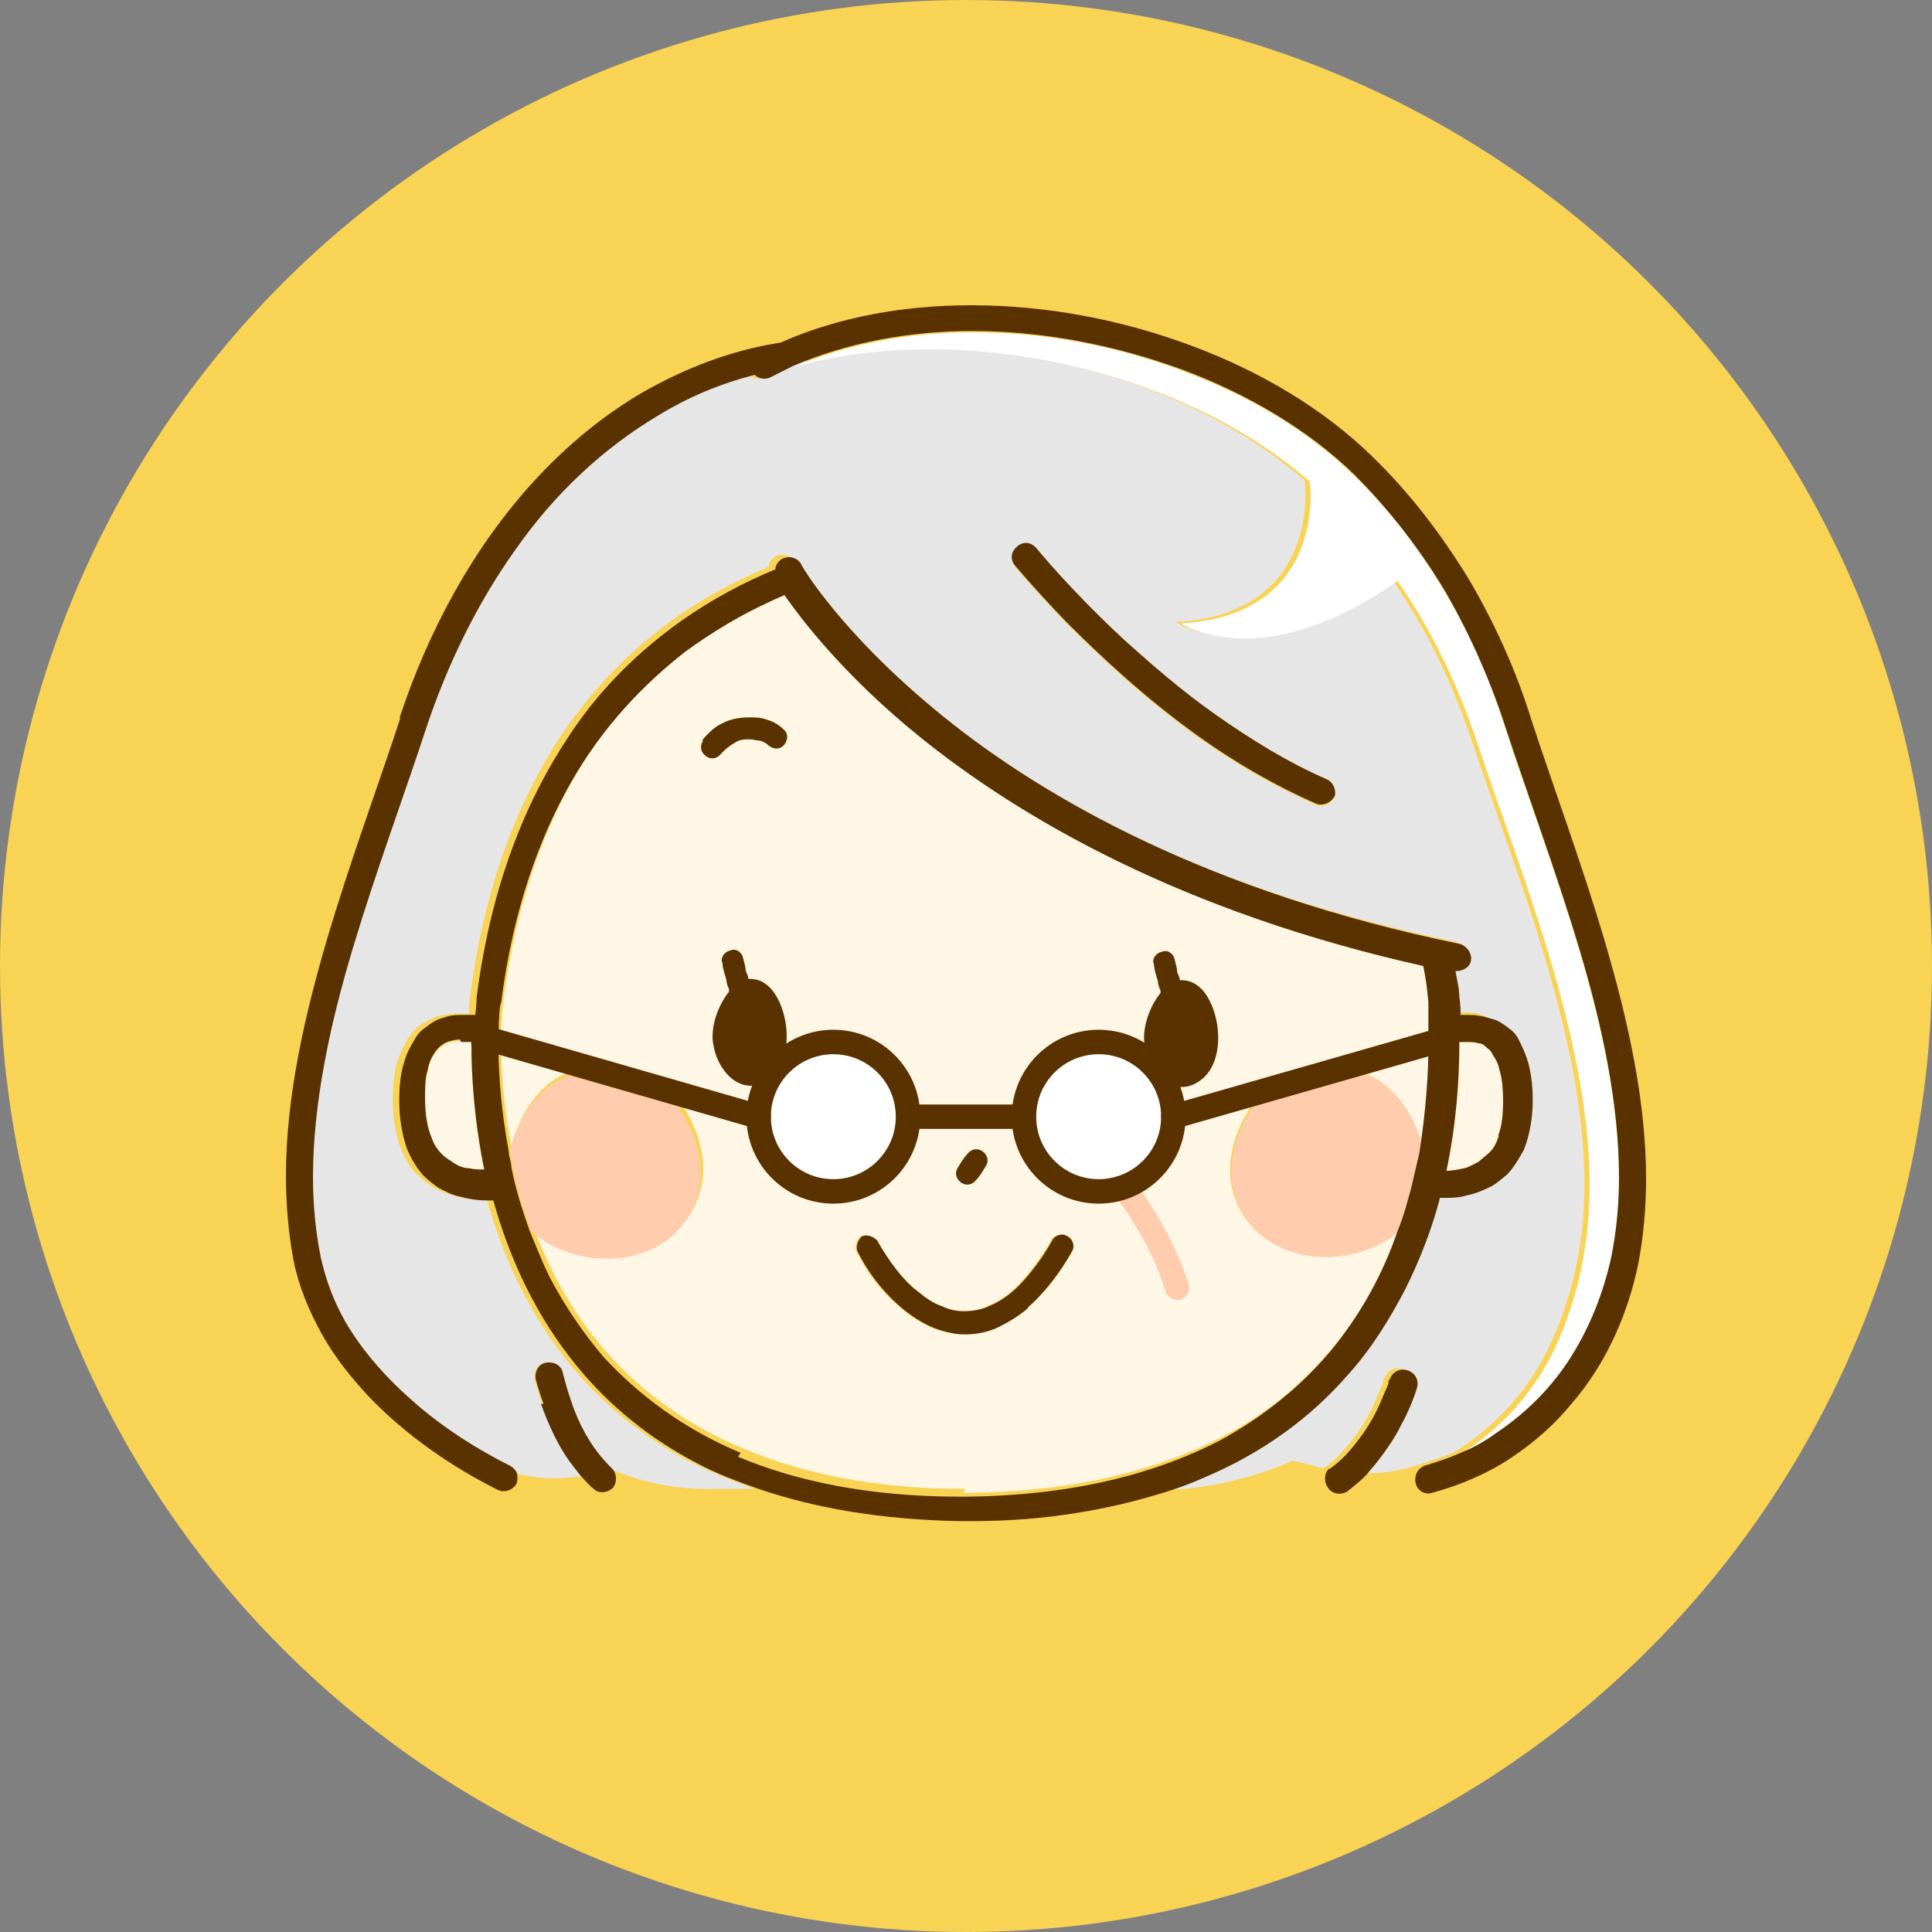
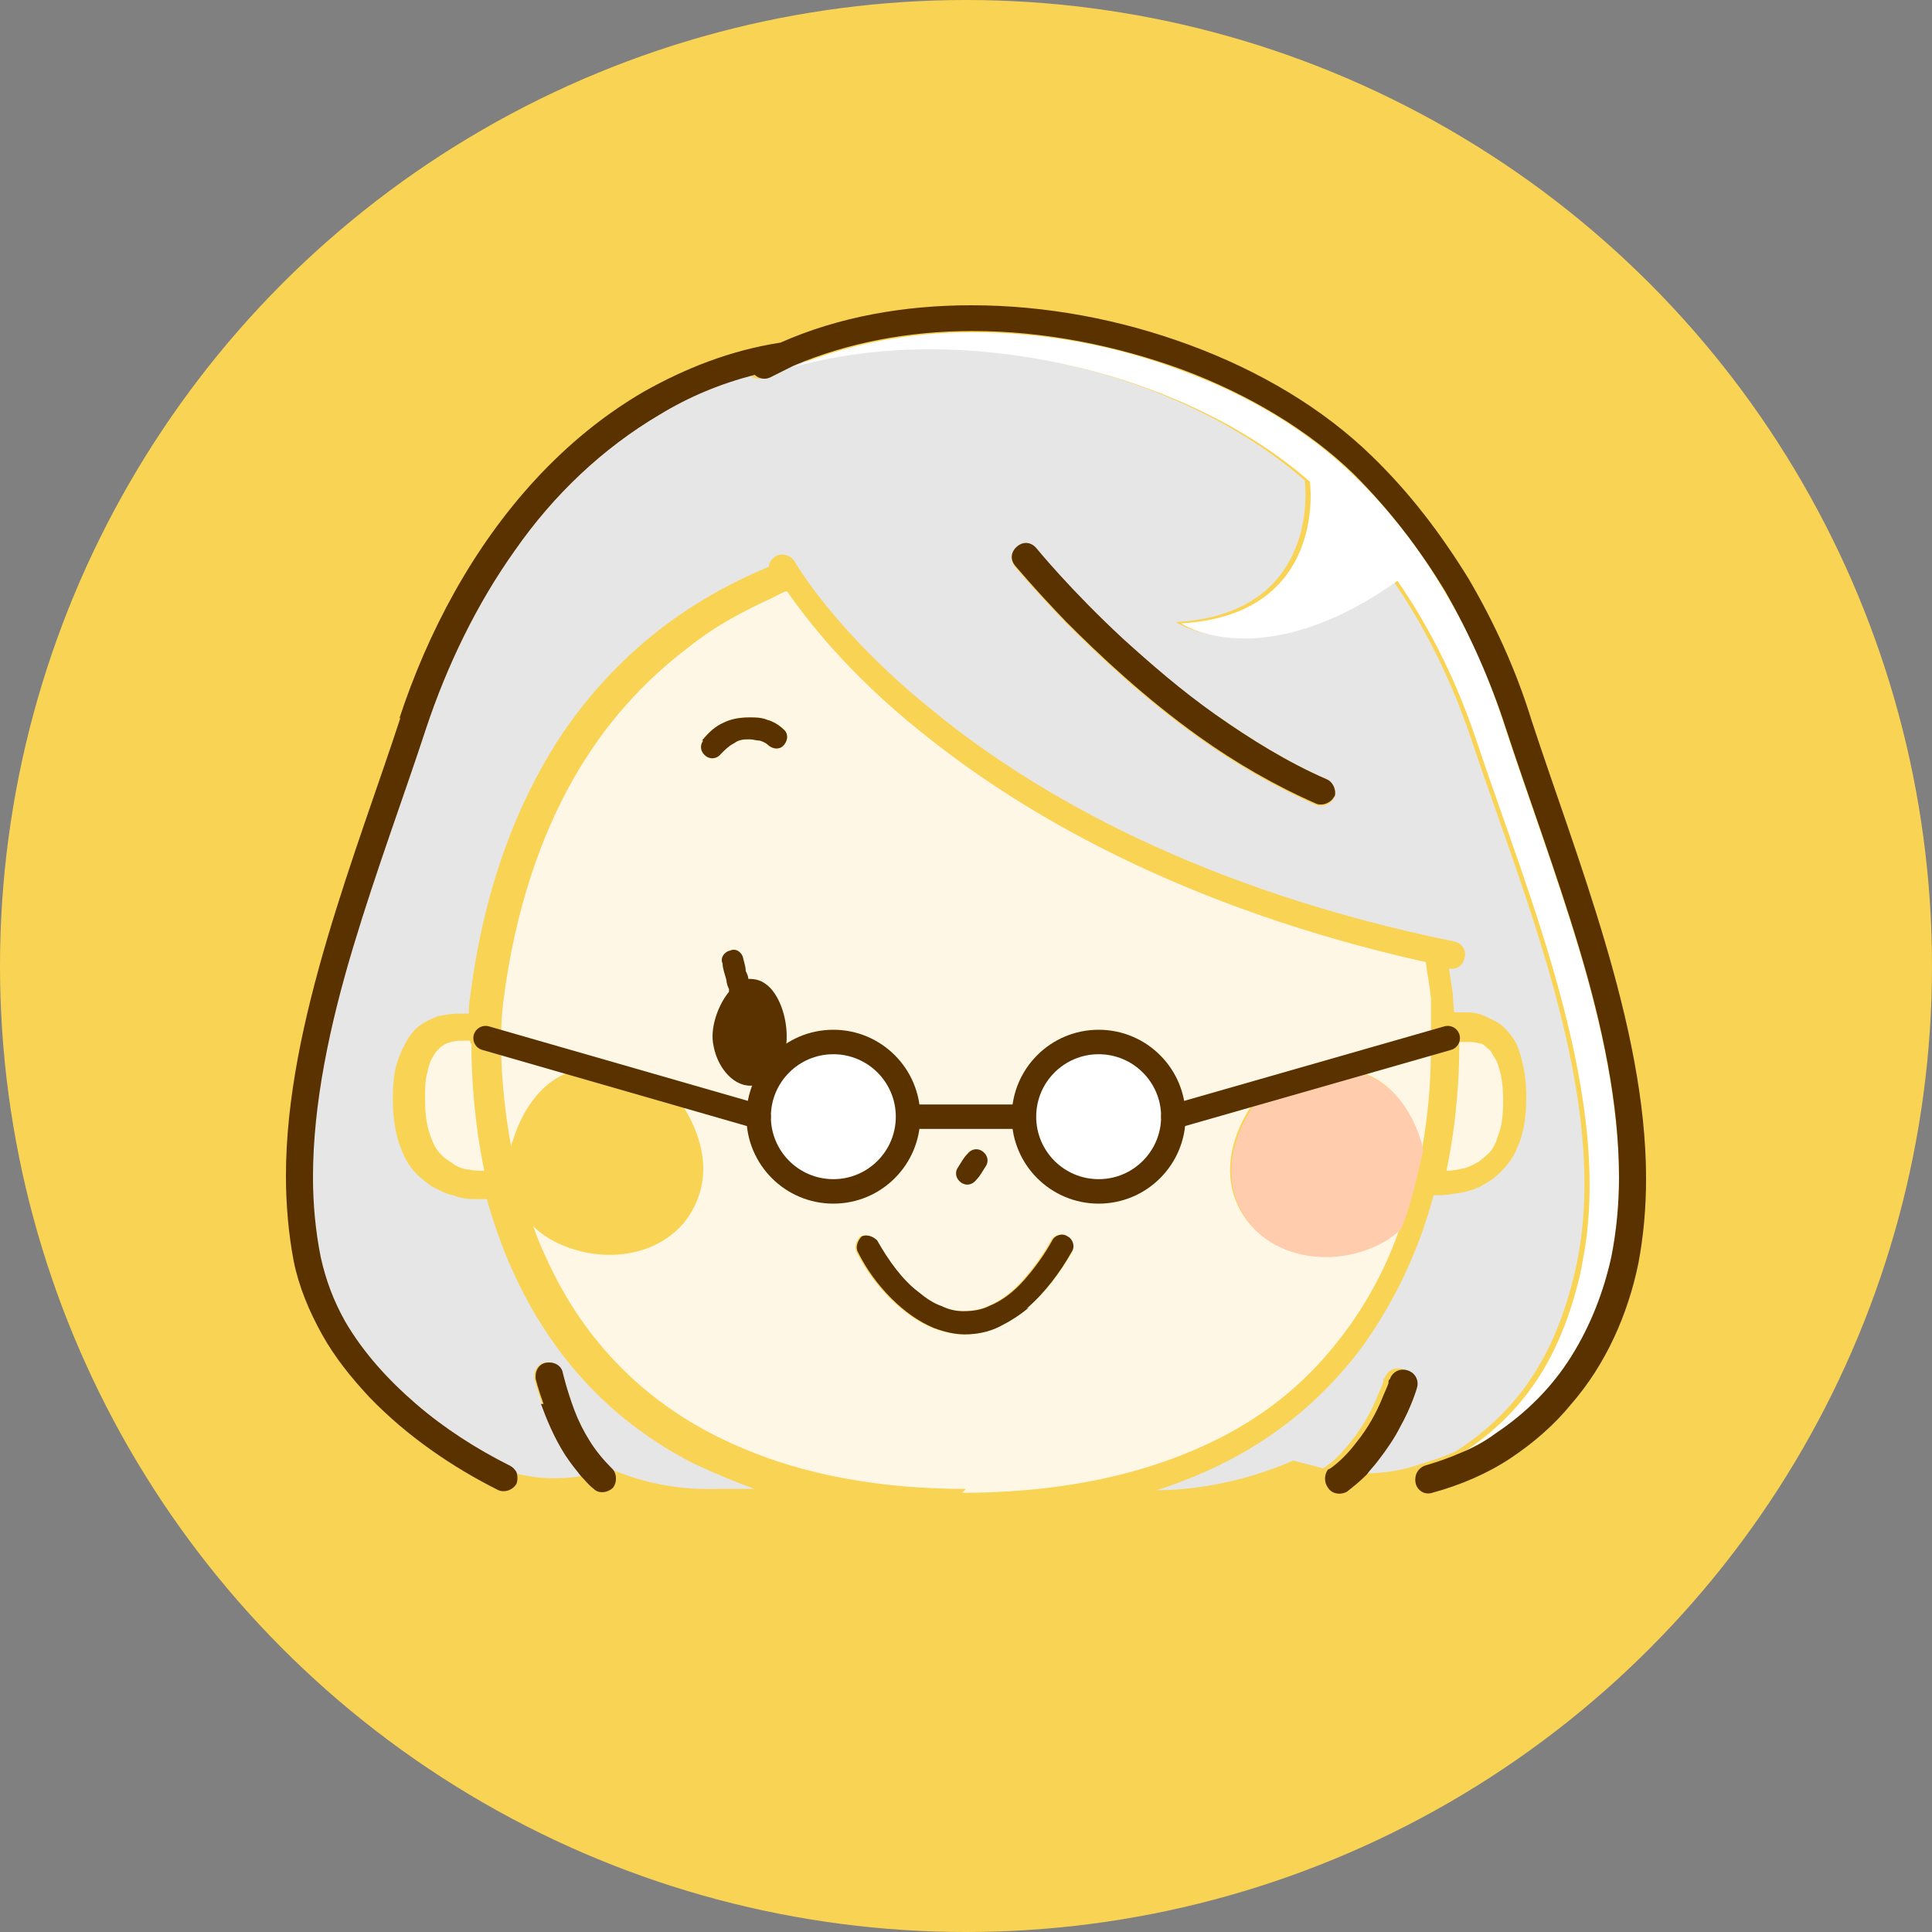
<svg xmlns="http://www.w3.org/2000/svg" id="_レイヤー_2" data-name="レイヤー_2" version="1.1" viewBox="0 0 150 150">
  <rect x="0" y="0" width="150" height="150" fill="#808080" stroke="none" />
  <circle cx="75" cy="75" r="75" fill="#f9d353" />
  <g>
    <path d="M40.1,114.4c1.5.4,3.2.5,5.1.2-.4-.5-.8-1-1.2-1.6-.9-1.4-1.5-2.9-1.9-4-.4-1.1-.6-1.9-.6-1.9-.1-.6.2-1.2.8-1.3.6-.1,1.2.2,1.3.8,0,0,.3,1.3.9,2.9.3.8.7,1.6,1.2,2.4.5.8,1.1,1.5,1.7,2.1,0,0,0,0,.1.1,2.4,1,5.1,1.6,8.2,1.5,1,0,2,0,2.9,0-1.7-.6-3.3-1.3-4.8-2-3.9-2-7-4.6-9.4-7.5-3.4-4.1-5.4-8.7-6.6-13-.2,0-.4,0-.6,0-.6,0-1.3,0-2-.3-.6-.1-1.1-.4-1.7-.7-.4-.3-.8-.6-1.2-1-.6-.6-1-1.4-1.3-2.3-.3-.9-.5-2-.5-3.4,0-1.2.1-2.3.4-3.1.2-.6.5-1.2.8-1.7.3-.4.5-.7.8-.9.5-.4,1-.6,1.5-.8.5-.1,1-.2,1.5-.2.3,0,.6,0,.9,0,0-.8.1-1.3.1-1.3h0c1.1-8.7,3.8-15.4,7.2-20.5,2.6-3.8,5.6-6.7,8.7-8.9,2.4-1.7,4.9-3,7.3-4,0-.3.2-.6.5-.8.5-.3,1.2-.1,1.5.4h0c0,0,3.1,5.5,11,11.8,7.9,6.4,20.7,13.7,40.2,17.7.6.1,1,.7.8,1.3-.1.6-.7.9-1.2.8.1.7.2,1.3.3,2h0s0,.5.1,1.4c.2,0,.4,0,.7,0,.5,0,1.1,0,1.7.3.4.2.9.4,1.3.7.3.3.6.6.8.9.4.5.6,1.2.8,2,.2.8.3,1.7.3,2.7,0,1.5-.2,2.8-.7,3.9-.3.8-.8,1.4-1.3,1.9-.4.4-.8.7-1.2.9-.6.4-1.3.6-1.9.7-.6.1-1.2.2-1.7.2-.1,0-.3,0-.4,0-.6,2.3-1.5,4.7-2.7,7.1-1.2,2.3-2.6,4.6-4.5,6.7-2.8,3.2-6.5,6-11.3,8-1,.4-2,.8-3,1.1,2.6,0,6.5-.5,10.6-2.3.8.2,1.6.4,2.3.6,0,0,0,0,.2-.1.7-.5,1.4-1.2,2-2,.9-1.1,1.6-2.4,2-3.4.2-.5.4-.9.5-1.2,0-.1,0-.3.1-.3,0,0,0,0,0,0h0s0,0,0,0h0c.2-.6.8-.9,1.4-.7.6.2.9.8.7,1.4h0s-.4,1.4-1.3,3c-.4.8-1,1.7-1.7,2.6-.3.4-.6.7-.9,1.1,1.6,0,3.1-.2,4.5-.7h0c0,0,0,0,0,0h0c1-.3,1.9-.6,2.8-1,5.3-3.4,8-8.1,9.4-14.5,2.7-12.8-4.1-28.6-8.1-40.6-1.5-4.5-3.5-8.7-6.2-12.6-10.6,7.5-16.8,3.3-16.8,3.3,10.5-.6,10.2-9.4,10-11-9.8-8.6-26.9-12.6-40.1-8.9-.6.3-1.2.6-1.8.9-.4.2-.9.1-1.2-.2-2.7.7-5.1,1.7-7.4,3.1-4.4,2.6-8.2,6.2-11.2,10.5-3,4.2-5.3,9-6.9,13.8-1.7,5.2-3.9,11.1-5.7,17.1-1.8,6-3.1,12.1-3.1,17.8,0,2.1.2,4.2.6,6.2.4,1.8,1,3.4,1.9,5,1.4,2.4,3.3,4.5,5.5,6.4,2.2,1.9,4.7,3.5,7.3,4.8.2.1.4.3.5.5ZM94.4,55.5c2.7,1.9,5.6,3.7,8.6,5,.5.2.8.9.6,1.4-.2.5-.9.8-1.4.6-3.2-1.4-6.3-3.2-9.1-5.2-4.2-3-7.7-6.3-10.3-8.9-2.5-2.6-4-4.4-4-4.4-.4-.5-.3-1.1.2-1.5.5-.4,1.1-.3,1.5.2h0s2.6,3.2,6.7,7c2.1,1.9,4.5,4,7.2,5.9Z" fill="#e6e6e6" />
    <path d="M122.8,98.3c2.7-12.8-4.1-28.6-8.1-40.6-1.5-4.5-3.5-8.7-6.2-12.6-10.6,7.5-16.8,3.3-16.8,3.3,10.5-.6,10.2-9.4,10-11-9.8-8.6-26.9-12.6-40.1-8.9,4.2-1.8,9-2.7,13.9-2.7,5.5,0,11.1,1,16.3,3,5.2,1.9,9.8,4.7,13.3,8.1,2.8,2.7,5.2,5.8,7.1,9.1,2,3.3,3.5,6.8,4.7,10.6,1.7,5.2,3.9,11.1,5.7,17.1,1.8,6,3.1,12.1,3.1,17.8,0,2.1-.2,4.2-.6,6.2-.6,2.7-1.6,5.4-3.1,7.7-1.5,2.4-3.5,4.4-5.9,6-.9.5-1.8,1-2.7,1.5,5.3-3.4,8-8.1,9.4-14.5Z" fill="#fff" />
    <path d="M31,55.8c2.2-6.7,5.7-13.3,10.6-18.6,2.5-2.7,5.3-5,8.4-6.8,3.2-1.8,6.7-3.2,10.6-3.8,0,0,0,0,0,0,4.5-2,9.6-2.9,14.8-2.9,5.8,0,11.6,1.1,17,3.1,5.4,2,10.3,4.9,14.1,8.6,3,2.9,5.4,6.1,7.5,9.5,2,3.4,3.7,7.1,4.9,11,1.7,5.2,3.9,11.1,5.7,17.2,1.8,6.1,3.2,12.4,3.2,18.4,0,2.3-.2,4.5-.6,6.6-.8,3.9-2.5,7.8-5.2,10.9-1.3,1.6-2.9,3-4.7,4.2-1.8,1.2-3.9,2.1-6.1,2.7-.6.2-1.2-.2-1.3-.8-.1-.6.2-1.1.7-1.3,0,0,0,0,0,0h0c1-.3,1.9-.6,2.8-1,1-.4,1.9-.9,2.7-1.5,2.4-1.6,4.4-3.6,5.9-6,1.5-2.4,2.5-5,3.1-7.7.4-2,.6-4.1.6-6.2,0-5.7-1.3-11.8-3.1-17.8-1.8-6-4-11.9-5.7-17.1-1.2-3.7-2.8-7.3-4.7-10.6-2-3.3-4.3-6.3-7.1-9.1-3.5-3.4-8.2-6.2-13.3-8.1-5.2-1.9-10.8-3-16.3-3-4.9,0-9.7.9-13.9,2.7-.6.3-1.2.6-1.8.9-.4.2-.9.1-1.2-.2-2.7.7-5.1,1.7-7.4,3.1-4.4,2.6-8.2,6.2-11.2,10.5-3,4.2-5.3,9-6.9,13.8-1.7,5.2-3.9,11.1-5.7,17.1-1.8,6-3.1,12.1-3.1,17.8,0,2.1.2,4.2.6,6.2.4,1.8,1,3.4,1.9,5,1.4,2.4,3.3,4.5,5.5,6.4,2.2,1.9,4.7,3.5,7.3,4.8.2.1.4.3.5.5.1.3.1.6,0,.9-.3.5-.9.7-1.4.5-3.6-1.8-7.1-4.2-10-7.2-1.4-1.5-2.7-3.1-3.7-4.9-1-1.8-1.8-3.7-2.2-5.7-.4-2.1-.6-4.4-.6-6.6,0-6,1.4-12.3,3.2-18.4,1.8-6.1,4-12,5.7-17.2Z" fill="#5a3200" />
    <path d="M36.6,81.1c0,2.4.2,5.9,1,9.8,0,0,0,0,0,0-.4,0-.8,0-1.2-.1-.4,0-.9-.2-1.3-.5-.3-.2-.5-.3-.8-.6-.3-.3-.6-.7-.8-1.3-.3-.7-.5-1.7-.5-3,0-.9,0-1.6.2-2.2.1-.6.3-1,.5-1.3.1-.2.3-.4.4-.5.2-.2.4-.3.6-.4.3-.1.7-.2,1-.2.3,0,.5,0,.8,0,0,0,0,0,0,.1Z" fill="#fff7e6" />
    <path d="M114.8,90.2c-.4.2-.7.4-1.1.5-.5.1-.9.2-1.4.2.8-3.8,1-7.3,1-9.8,0,0,0-.1,0-.2.2,0,.4,0,.6,0,.3,0,.6,0,.9.1.3,0,.5.2.7.4.2.1.3.3.4.5.2.3.4.6.5,1.1.2.6.3,1.4.3,2.5,0,1.1-.1,2-.4,2.7-.2.7-.5,1.2-.9,1.5-.2.2-.5.4-.7.6Z" fill="#fff7e6" />
    <path d="M74.7,115.9s0,0,0,0c0,0,.2,0,.3,0h0c0,0,.2,0,.3,0,0,0,0,0,0,0,8.3-.1,14.6-1.8,19.5-4.3,3.7-1.9,6.5-4.3,8.7-7,2.4-2.9,4.1-6.1,5.2-9.3-.4.4-.8.7-1.3,1-4.2,2.4-10.1,1.2-11.6-3.5-.8-2.5.1-5.2,1.6-7.3,1.8-2.6,4.8-2.9,7.6-2.4,2.8.5,4.5,2.9,5.3,5.6,0,.1,0,.3.1.5.6-3.2.7-6.1.7-8.2,0-1.1,0-2,0-2.6,0-.3,0-.5,0-.7,0,0,0-.1,0-.2,0,0,0,0,0,0h0c-.1-1-.3-1.9-.4-2.8-18.8-4.2-31.3-11.5-39.1-17.8-5.9-4.7-9.1-9-10.5-11-.4.1-.7.3-1.1.5-2.2,1-4.5,2.2-6.6,3.9-3.3,2.5-6.4,5.8-8.9,10.2-2.5,4.4-4.5,10.1-5.4,17.1,0,0-.2,1.3-.2,3.3,0,2.1.2,5,.8,8.2,0-.2,0-.3.1-.5.8-2.6,2.5-5.1,5.3-5.6,2.8-.5,5.7-.2,7.6,2.4,1.5,2.1,2.4,4.8,1.6,7.3-1.5,4.8-7.4,5.9-11.6,3.5-.5-.3-.9-.6-1.3-1,.4,1.2,1,2.5,1.6,3.7,1.1,2.2,2.5,4.3,4.2,6.2,2.6,2.9,6,5.5,10.6,7.4,4.5,1.9,10.2,3.1,17.2,3.1ZM54.5,57.5h0c.5-.6,1-1.1,1.7-1.4.6-.3,1.3-.4,2-.4.5,0,.9,0,1.4.2.4.1.9.4,1.2.7.4.3.4.8.1,1.2-.3.4-.8.4-1.2.1-.2-.2-.4-.3-.7-.4-.3,0-.5-.1-.8-.1-.4,0-.8,0-1.2.3-.4.2-.7.5-1,.8-.3.4-.8.5-1.2.2-.4-.3-.5-.8-.2-1.2ZM83.3,97.1c-.9,1.6-2.1,3.2-3.5,4.4-.7.6-1.5,1.1-2.3,1.5-.8.4-1.7.6-2.7.6-.8,0-1.6-.2-2.4-.5-1.2-.5-2.3-1.3-3.3-2.3-1-1-1.9-2.2-2.6-3.6-.2-.4,0-.9.3-1.2.4-.2.9,0,1.2.3.9,1.6,2,3.1,3.2,4,.6.5,1.2.9,1.8,1.1.6.3,1.2.4,1.7.4.7,0,1.4-.1,2-.4,1-.4,1.9-1.1,2.7-2,.8-.9,1.6-2,2.2-3.1.2-.4.8-.6,1.2-.3.4.2.6.8.3,1.2Z" fill="#fff7e6" />
    <rect x="111" y="77.6" width="0" height="0" fill="#fff7e6" />
    <path d="M54.5,57.5c.5-.6,1-1.1,1.7-1.4.6-.3,1.3-.4,2-.4.5,0,.9,0,1.4.2.4.1.9.4,1.2.7.4.3.4.8.1,1.2-.3.4-.8.4-1.2.1-.2-.2-.4-.3-.7-.4-.3,0-.5-.1-.8-.1-.4,0-.8,0-1.2.3-.4.2-.7.5-1,.8-.3.4-.8.5-1.2.2-.4-.3-.5-.8-.2-1.2h0Z" fill="#5a3200" />
    <path d="M95.9,92.9c-.8-2.5.1-5.2,1.6-7.3,1.8-2.6,4.8-2.9,7.6-2.4,2.8.5,4.5,2.9,5.3,5.6,0,.1,0,.3.1.5-.2.9-.4,1.7-.6,2.6-.3,1.1-.6,2.3-1.1,3.5-.4.4-.8.7-1.3,1-4.2,2.4-10.1,1.2-11.6-3.5Z" fill="#ffccad" />
-     <path d="M44.9,83.3c2.8-.5,5.7-.2,7.6,2.4,1.5,2.1,2.4,4.8,1.6,7.3-1.5,4.8-7.4,5.9-11.6,3.5-.5-.3-.9-.6-1.3-1-.6-1.7-1.1-3.3-1.4-4.9,0-.4-.2-.8-.2-1.2,0-.2,0-.3.1-.5.8-2.6,2.5-5.1,5.3-5.6Z" fill="#ffccad" />
    <path d="M76.3,89.4c.4.3.5.8.2,1.2-.2.3-.4.7-.7,1-.3.4-.8.5-1.2.2-.4-.3-.5-.8-.2-1.2.2-.3.4-.7.7-1,.3-.4.8-.5,1.2-.2Z" fill="#5a3200" />
-     <path d="M54.1,113.6c1.5.8,3.1,1.4,4.8,2,4.4,1.5,9.6,2.4,15.7,2.5,0,0,0,0,.1,0,.1,0,.2,0,.3,0,.1,0,.2,0,.4,0s0,0,.1,0c5.7,0,10.6-.9,14.8-2.2,1-.3,2.1-.7,3-1.1,4.8-2,8.5-4.8,11.3-8,1.9-2.1,3.3-4.4,4.5-6.7,1.2-2.4,2.1-4.8,2.7-7.1.1,0,.2,0,.4,0,.5,0,1.1,0,1.7-.2.6-.1,1.3-.4,1.9-.7.4-.2.8-.6,1.2-.9.5-.5.9-1.2,1.3-1.9.4-1,.7-2.3.7-3.9,0-1-.1-1.9-.3-2.7-.2-.8-.5-1.4-.8-2-.2-.4-.5-.7-.8-.9-.4-.3-.8-.6-1.3-.7-.6-.2-1.2-.3-1.7-.3-.2,0-.5,0-.7,0,0-.9-.1-1.4-.1-1.4h0c0-.7-.2-1.4-.3-2,.6,0,1.1-.3,1.2-.8.1-.6-.3-1.1-.8-1.3-19.5-4-32.3-11.3-40.2-17.7-7.9-6.4-11-11.7-11-11.8h0c-.3-.5-.9-.7-1.5-.4-.3.2-.5.5-.5.8-2.4,1-4.9,2.3-7.3,4-3.1,2.2-6.2,5.1-8.7,8.9-3.4,5.1-6.1,11.7-7.2,20.4h0s0,.5-.1,1.3c-.3,0-.6,0-.9,0-.5,0-1,0-1.5.2-.5.1-1,.4-1.5.8-.3.2-.6.5-.8.9-.3.5-.6,1-.8,1.7-.3.9-.4,1.9-.4,3.1,0,1.3.2,2.4.5,3.4.3.9.8,1.7,1.3,2.3.4.4.8.7,1.2,1,.6.3,1.1.6,1.7.7.7.2,1.4.3,2,.3.2,0,.4,0,.6,0,1.2,4.3,3.2,8.9,6.6,13,2.4,2.9,5.5,5.5,9.4,7.5ZM57.5,112.8c-4.5-1.9-7.9-4.5-10.6-7.4-1.7-2-3.1-4.1-4.2-6.2-.6-1.2-1.1-2.5-1.6-3.7-.6-1.7-1.1-3.3-1.4-4.9,0-.4-.2-.8-.2-1.2-.6-3.2-.8-6.1-.8-8.2,0-2,.1-3.3.2-3.3.9-7.1,2.9-12.7,5.4-17.1,2.5-4.4,5.7-7.7,8.9-10.2,2.2-1.6,4.4-2.9,6.6-3.9.4-.2.7-.3,1.1-.5,1.4,2,4.7,6.3,10.5,11,7.8,6.3,20.3,13.6,39.1,17.8.2.9.3,1.8.4,2.8h0s0,0,0,0c0,0,0,0,0,.2,0,.2,0,.4,0,.7,0,.6,0,1.5,0,2.6,0,2.1-.2,5-.7,8.2-.2.9-.4,1.7-.6,2.6-.3,1.1-.6,2.3-1.1,3.5-1.1,3.2-2.8,6.4-5.2,9.3-2.2,2.6-5,5-8.7,7-4.9,2.5-11.2,4.2-19.5,4.3,0,0,0,0,0,0,0,0-.2,0-.3,0h0c0,0-.2,0-.3,0,0,0,0,0,0,0-7,0-12.7-1.2-17.2-3.1ZM116.4,88.1c-.2.7-.5,1.2-.9,1.5-.2.2-.5.4-.7.6-.4.2-.7.4-1.1.5-.5.1-.9.2-1.4.2.8-3.8,1-7.3,1-9.8,0,0,0-.1,0-.2.2,0,.4,0,.6,0,.3,0,.6,0,.9.1.3,0,.5.2.7.4.2.1.3.3.4.5.2.3.4.6.5,1.1.2.6.3,1.4.3,2.5,0,1.1-.1,2-.4,2.7ZM111,77.6h0s0,0,0,0h0ZM35.8,80.9c.3,0,.5,0,.8,0,0,0,0,0,0,.1,0,2.4.2,5.9,1,9.8,0,0,0,0,0,0-.4,0-.8,0-1.2-.1-.4,0-.9-.2-1.3-.5-.3-.2-.5-.3-.8-.6-.3-.3-.6-.7-.8-1.3-.3-.7-.5-1.7-.5-3,0-.9,0-1.6.2-2.2.1-.6.3-1,.5-1.3.1-.2.3-.4.4-.5.2-.2.4-.3.6-.4.3-.1.7-.2,1-.2Z" fill="#5a3200" />
    <path d="M105.3,112c.9-1.1,1.6-2.4,2-3.4.2-.5.4-.9.5-1.2,0-.1,0-.3.1-.3,0,0,0,0,0,0h0s0,0,0,0h0c.2-.6.8-.9,1.4-.7.6.2.9.8.7,1.4h0s-.4,1.4-1.3,3c-.4.8-1,1.7-1.7,2.6-.3.4-.6.7-.9,1.1-.5.5-1,.9-1.5,1.3-.5.3-1.2.2-1.5-.3-.3-.4-.3-1,0-1.4,0,0,0,0,.2-.1.7-.5,1.4-1.2,2-2Z" fill="#5a3200" />
    <path d="M42.2,109c-.4-1.1-.6-1.9-.6-1.9-.1-.6.2-1.2.8-1.3.6-.1,1.2.2,1.3.8,0,0,.3,1.3.9,2.9.3.8.7,1.6,1.2,2.4.5.8,1.1,1.5,1.7,2.1,0,0,0,0,.1.1.3.4.3,1,0,1.4-.4.4-1.1.5-1.5.1-.4-.3-.7-.7-1-1-.4-.5-.8-1-1.2-1.6-.9-1.4-1.5-2.9-1.9-4Z" fill="#5a3200" />
    <path d="M103.6,61.8c-.2.5-.9.8-1.4.6-3.2-1.4-6.3-3.2-9.1-5.2-4.2-3-7.7-6.3-10.3-8.9-2.5-2.6-4-4.4-4-4.4-.4-.5-.3-1.1.2-1.5.5-.4,1.1-.3,1.5.2h0s2.6,3.2,6.7,7c2.1,1.9,4.5,4,7.2,5.9,2.7,1.9,5.6,3.7,8.6,5,.5.2.8.9.6,1.4Z" fill="#5a3200" />
    <path d="M55.4,81.2c.4,2.2,2.4,4.1,4.4,2.5,1.9-1.5,1.5-5.4,0-7-.6-.6-1.1-.7-1.7-.7,0-.2-.1-.4-.2-.6,0-.3-.1-.6-.2-1-.1-.5-.6-.8-1-.6-.5.1-.8.6-.6,1,0,.4.2.9.3,1.3,0,.2.1.5.2.7,0,0,0,.1,0,.2-.9,1.1-1.5,2.9-1.2,4.2Z" fill="#5a3200" />
-     <path d="M93.3,76.8c-.6-.6-1.1-.7-1.7-.7,0-.2-.1-.4-.2-.6,0-.3-.1-.6-.2-1-.1-.5-.6-.8-1-.6-.5.1-.8.6-.6,1,0,.4.2.9.3,1.3,0,.2.1.5.2.7,0,0,0,.1,0,.2-.9,1.1-1.5,2.9-1.2,4.2.4,2.2,2.4,4.1,4.4,2.5,1.9-1.5,1.5-5.4,0-7Z" fill="#5a3200" />
    <path d="M79.9,101.5c-.7.6-1.5,1.1-2.3,1.5-.8.4-1.7.6-2.7.6-.8,0-1.6-.2-2.4-.5-1.2-.5-2.3-1.3-3.3-2.3-1-1-1.9-2.2-2.6-3.6-.2-.4,0-.9.3-1.2.4-.2.9,0,1.2.3.9,1.6,2,3.1,3.2,4,.6.5,1.2.9,1.8,1.1.6.3,1.2.4,1.7.4.7,0,1.4-.1,2-.4,1-.4,1.9-1.1,2.7-2,.8-.9,1.6-2,2.2-3.1.2-.4.8-.6,1.2-.3.4.2.6.8.3,1.2-.9,1.6-2.1,3.2-3.5,4.4Z" fill="#5a3200" />
-     <path d="M87.8,94.6c.8,1.3,1.9,3.1,2.7,5.7.2.5.7.7,1.2.6.5-.2.7-.7.6-1.2-.9-2.7-2.1-4.8-3-6.2-.9-1.4-1.6-2.1-1.6-2.1-.4-.4-1-.4-1.3,0-.4.4-.4,1,0,1.3h0s.6.6,1.4,1.9Z" fill="#ffccad" />
    <circle cx="64.7" cy="86.7" r="5.8" fill="#fff" stroke="#5a3200" stroke-linejoin="round" stroke-width="1.9" />
    <circle cx="85.3" cy="86.7" r="5.8" fill="#fff" stroke="#5a3200" stroke-linejoin="round" stroke-width="1.9" />
    <line x1="58.9" y1="86.7" x2="37.7" y2="80.6" fill="none" stroke="#5a3200" stroke-linecap="round" stroke-linejoin="round" stroke-width="1.9" />
    <line x1="91.1" y1="86.7" x2="112.4" y2="80.6" fill="none" stroke="#5a3200" stroke-linecap="round" stroke-linejoin="round" stroke-width="1.9" />
    <line x1="70.6" y1="86.7" x2="78.9" y2="86.7" fill="none" stroke="#5a3200" stroke-linecap="round" stroke-linejoin="round" stroke-width="1.9" />
  </g>
</svg>